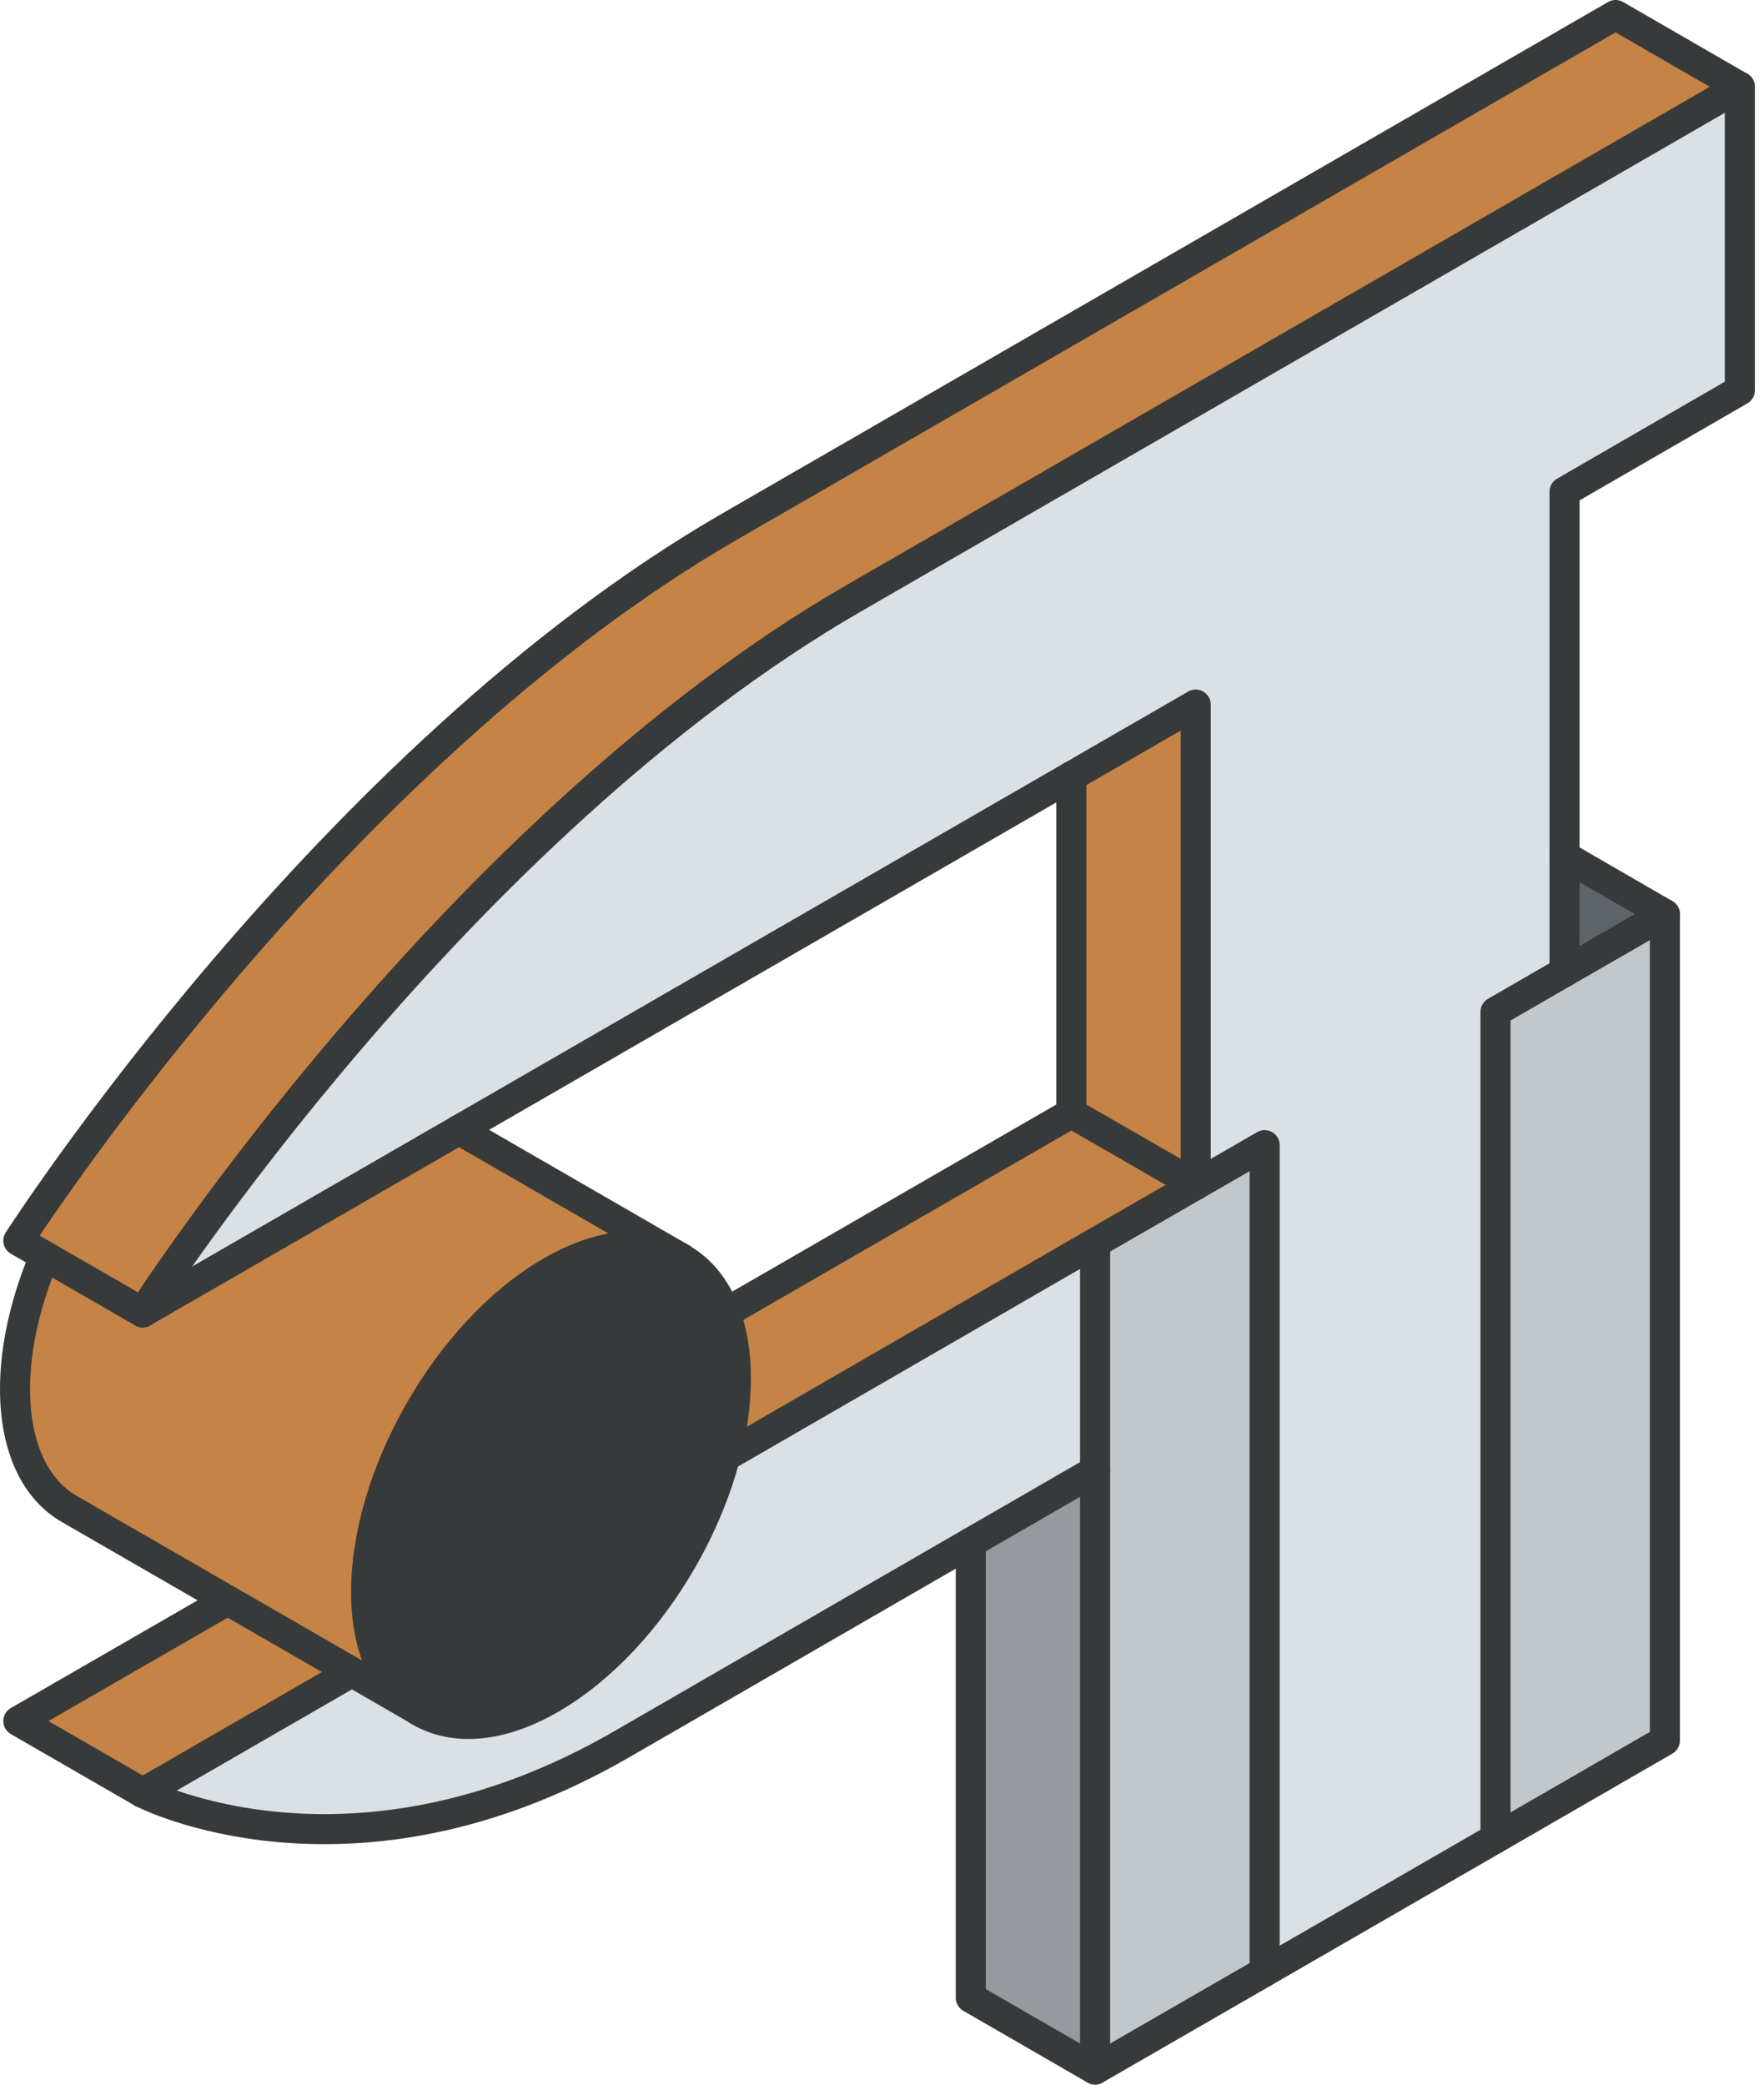
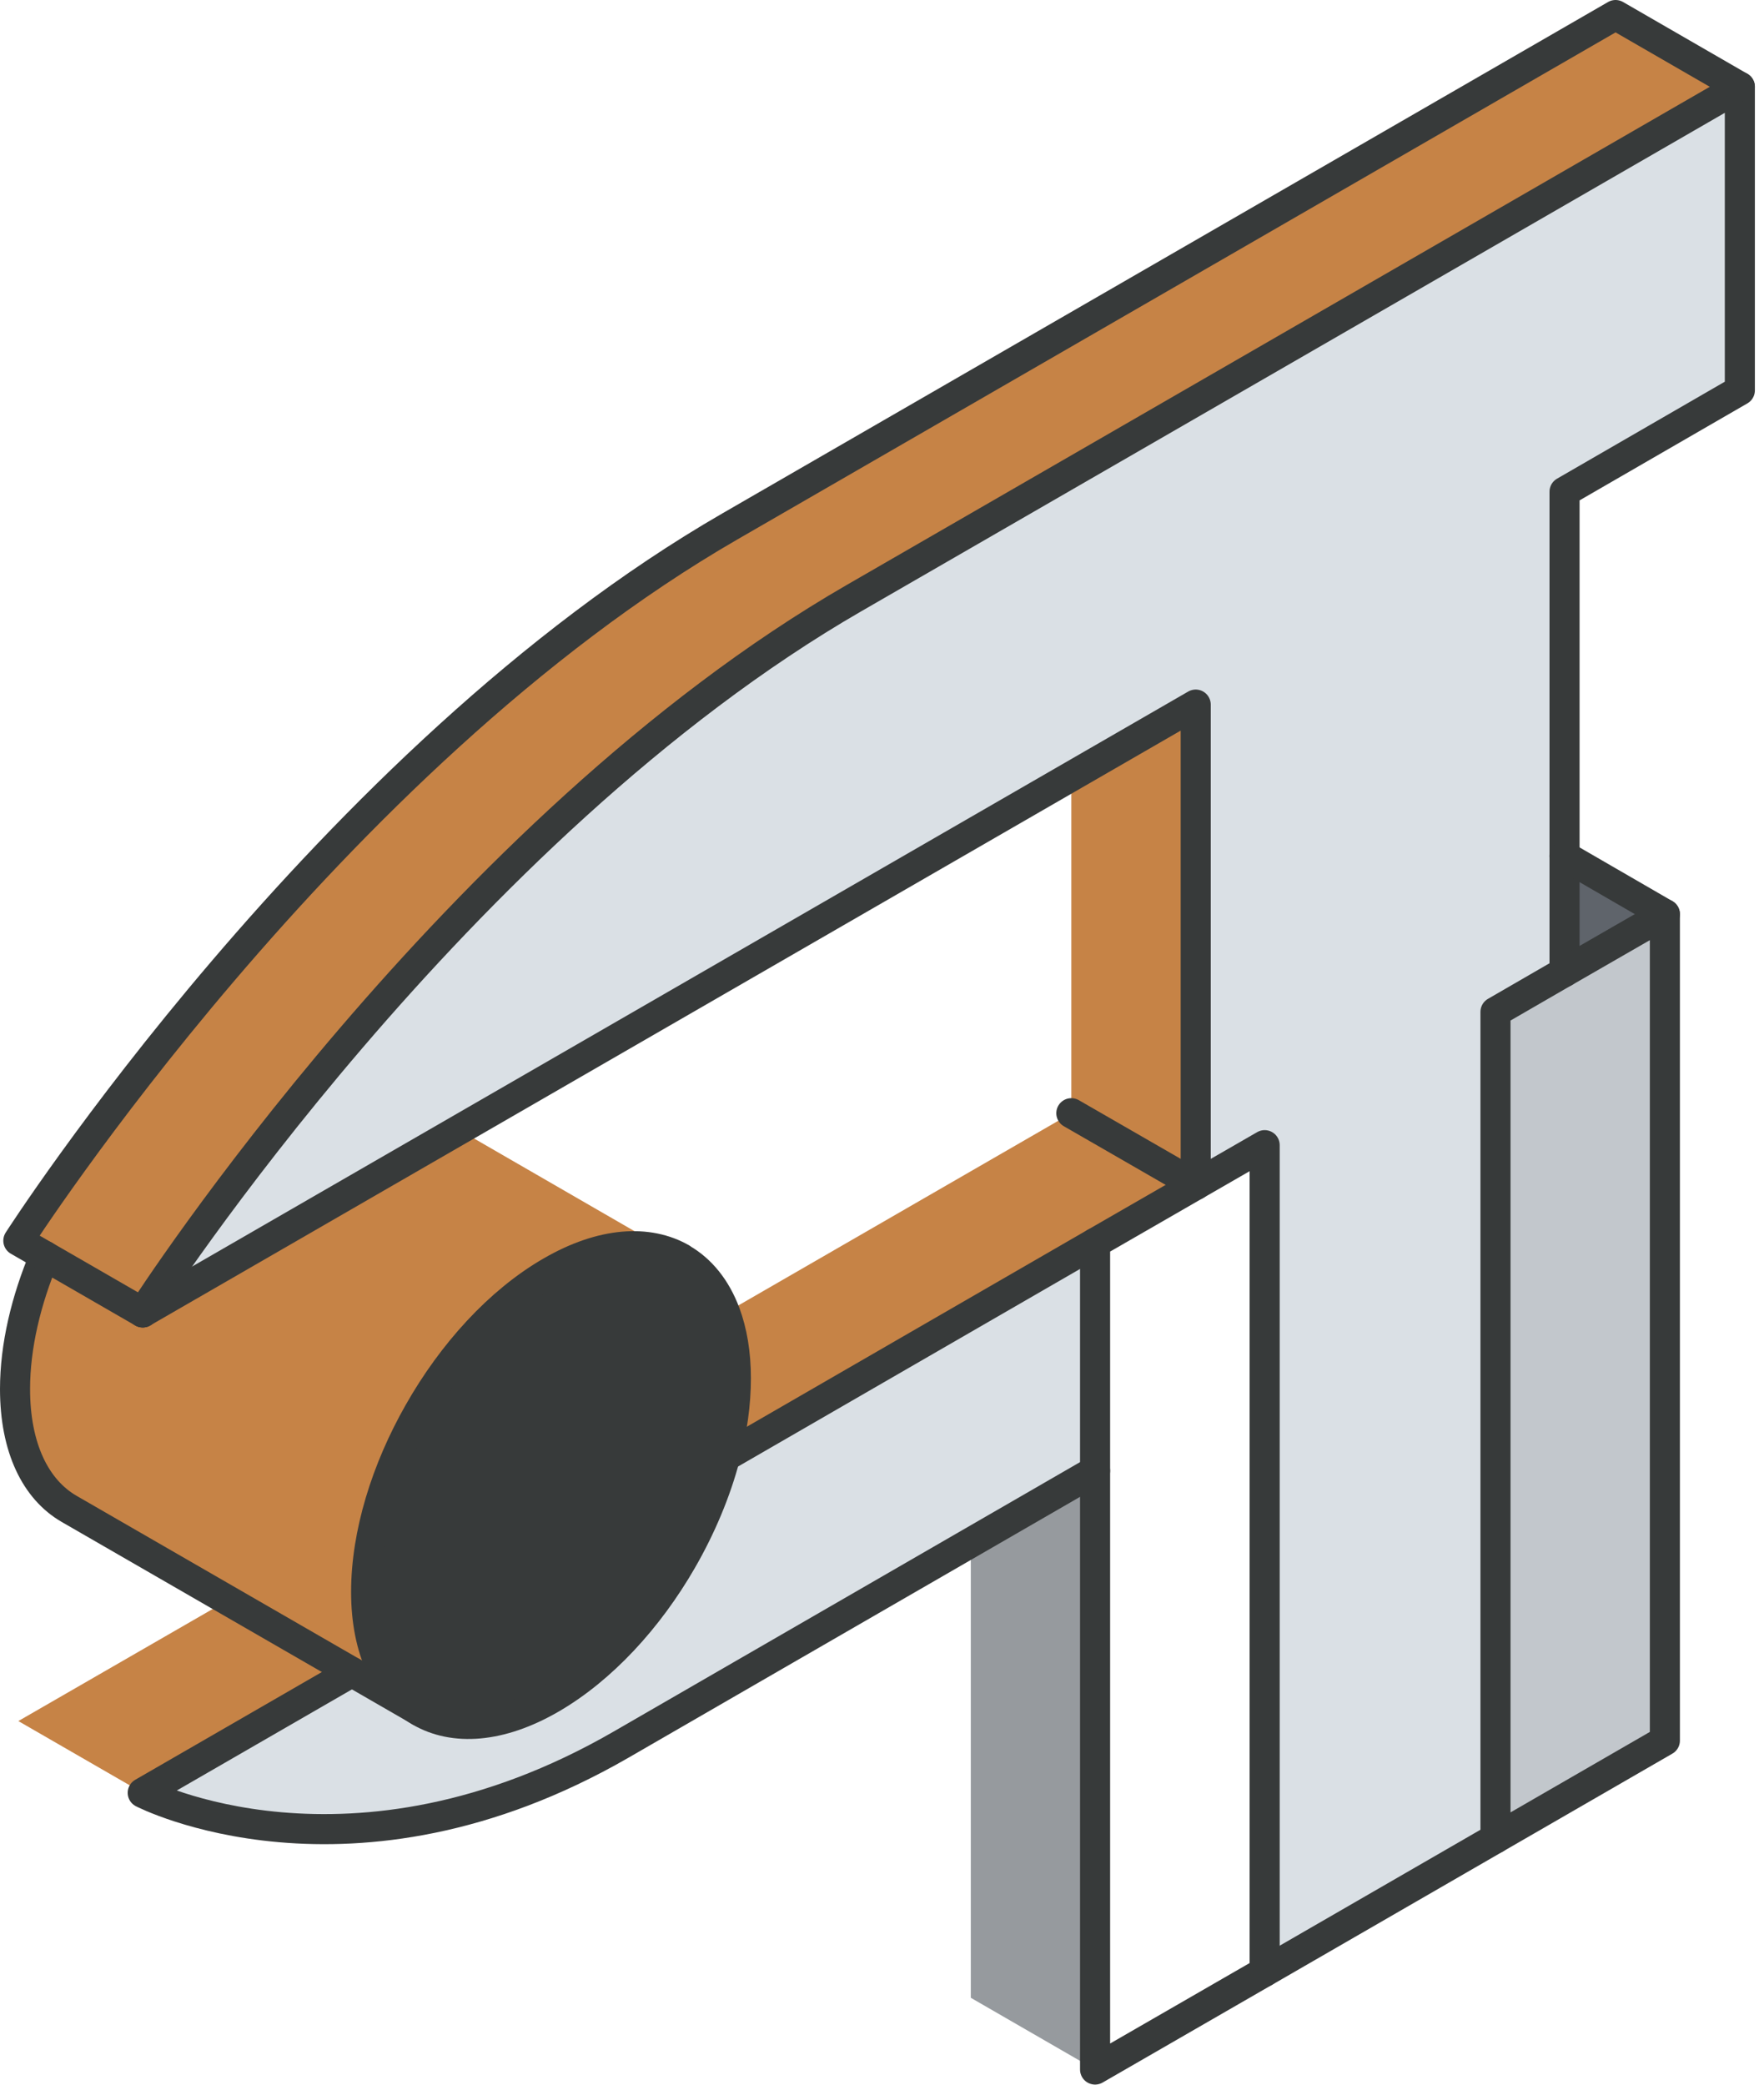
<svg xmlns="http://www.w3.org/2000/svg" width="176" height="208" viewBox="0 0 176 208" fill="none">
  <g clip-path="url(#clip0_147_5835)">
    <path d="M173.59 8.66V38.95L156.1 49.06V96.98L149.21 100.96V183.43L126.18 196.73V114.26L119.3 118.22V70.3L14.25 130.94C14.85 129.99 45.5 82.6 85.23 59.67L173.59 8.66Z" fill="#DAE0E5" />
    <path d="M173.59 8.66L85.23 59.67C45.5 82.6 14.85 129.99 14.25 130.94L1.84 123.79C1.84 123.79 32.7 75.68 72.84 52.52L161.19 1.5L173.59 8.66Z" fill="#C68346" />
    <path d="M166.11 91.21V173.67L149.21 183.43V100.96L166.11 91.21Z" fill="#C2C7CC" />
    <path d="M166.11 91.21L156.09 96.98V85.41L166.11 91.21Z" fill="#5F646B" />
-     <path d="M126.18 114.26V196.73L109.26 206.49V124.01L126.18 114.26Z" fill="#C2C7CC" />
    <path d="M119.3 70.3V118.22L106.89 111.07V77.46L119.3 70.3Z" fill="#C68346" />
    <path d="M119.3 118.22L72.36 145.33C73.06 142.68 73.43 140.03 73.43 137.51C73.43 134.99 73.06 132.83 72.37 131L106.9 111.07L119.31 118.22H119.3Z" fill="#C68346" />
    <path d="M109.26 146.75V206.49L96.86 199.33V153.91L109.26 146.75Z" fill="#969A9E" />
    <path d="M109.26 124.01V146.75L61.95 174.08C34.98 189.64 14.24 178.88 14.24 178.88L35.11 166.83L41.93 170.77C45.27 172.7 49.89 172.42 54.98 169.47C60.07 166.52 64.69 161.48 68.02 155.7C69.93 152.39 71.42 148.85 72.35 145.33L109.25 124.02L109.26 124.01Z" fill="#DAE0E5" />
    <path d="M72.37 131C73.06 132.84 73.43 135.01 73.43 137.51C73.43 140.01 73.06 142.68 72.36 145.33C71.43 148.86 69.93 152.39 68.03 155.7C64.7 161.49 60.07 166.52 54.99 169.47C49.89 172.42 45.28 172.69 41.94 170.77C38.6 168.84 36.54 164.71 36.54 158.83C36.54 152.95 38.53 146.62 41.79 140.91C45.14 135.01 49.81 129.84 55 126.85C60.09 123.91 64.7 123.63 68.04 125.56C69.97 126.67 71.46 128.51 72.38 130.99L72.37 131Z" fill="#373A3A" />
    <path d="M45.8 112.73L68.03 125.57C64.69 123.63 60.07 123.92 54.99 126.86C49.8 129.85 45.13 135.01 41.78 140.92C38.53 146.63 36.53 153.04 36.53 158.84C36.53 164.64 38.59 168.86 41.93 170.78L6.9 150.57C3.56 148.64 1.5 144.5 1.5 138.61C1.5 134.35 2.59 129.75 4.46 125.32L14.24 130.97L45.79 112.75L45.8 112.73Z" fill="#C68346" />
    <path d="M35.11 166.83L14.24 178.88L1.83 171.72L22.71 159.68L35.11 166.83Z" fill="#C68346" />
    <path d="M68.03 125.57C64.69 123.64 60.07 123.92 54.99 126.86C49.8 129.85 45.13 135.01 41.78 140.92C38.53 146.63 36.53 153.04 36.53 158.84C36.53 164.64 38.59 168.86 41.93 170.78C45.27 172.71 49.89 172.43 54.98 169.48C60.07 166.53 64.69 161.49 68.02 155.71C69.93 152.4 71.42 148.86 72.35 145.34C73.05 142.69 73.42 140.04 73.42 137.52C73.42 135 73.04 132.85 72.36 131.01C71.43 128.53 69.94 126.69 68.02 125.58L68.03 125.57Z" stroke="#373A3A" stroke-width="3" stroke-linecap="round" stroke-linejoin="round" />
-     <path d="M68.03 125.57L45.8 112.73" stroke="#373A3A" stroke-width="3" stroke-linecap="round" stroke-linejoin="round" />
    <path d="M4.46 125.3C2.59 129.73 1.5 134.33 1.5 138.59C1.5 144.48 3.56 148.62 6.9 150.55L41.93 170.76" stroke="#373A3A" stroke-width="3" stroke-linecap="round" stroke-linejoin="round" />
    <path d="M14.24 130.95C14.84 129.99 45.49 82.6 85.22 59.67L173.59 8.66V38.95L156.1 49.06V96.98" stroke="#373A3A" stroke-width="3" stroke-linecap="round" stroke-linejoin="round" />
    <path d="M119.3 118.22V70.3L14.25 130.94" stroke="#373A3A" stroke-width="3" stroke-linecap="round" stroke-linejoin="round" />
    <path d="M109.26 124.01L72.36 145.33" stroke="#373A3A" stroke-width="3" stroke-linecap="round" stroke-linejoin="round" />
    <path d="M35.11 166.83L14.24 178.88C14.24 178.88 34.98 189.64 61.95 174.08L109.26 146.75" stroke="#373A3A" stroke-width="3" stroke-linecap="round" stroke-linejoin="round" />
    <path d="M109.26 206.49L126.18 196.73V114.26L109.26 124.01V206.49Z" stroke="#373A3A" stroke-width="3" stroke-linecap="round" stroke-linejoin="round" />
    <path d="M156.09 96.98L149.21 100.96V183.43L166.11 173.67V91.21L156.09 96.98Z" stroke="#373A3A" stroke-width="3" stroke-linecap="round" stroke-linejoin="round" />
    <path d="M106.89 111.07L119.3 118.22" stroke="#373A3A" stroke-width="3" stroke-linecap="round" stroke-linejoin="round" />
    <path d="M173.59 8.66L161.19 1.5L72.83 52.52C32.7 75.68 1.83 123.79 1.83 123.79L14.24 130.95" stroke="#373A3A" stroke-width="3" stroke-linecap="round" stroke-linejoin="round" />
-     <path d="M106.89 77.46V111.07L72.37 131" stroke="#373A3A" stroke-width="3" stroke-linecap="round" stroke-linejoin="round" />
-     <path d="M22.71 159.68L1.83 171.72L14.24 178.88" stroke="#373A3A" stroke-width="3" stroke-linecap="round" stroke-linejoin="round" />
    <path d="M166.11 91.21L156.09 85.41" stroke="#373A3A" stroke-width="3" stroke-linecap="round" stroke-linejoin="round" />
-     <path d="M109.26 206.49L96.86 199.33V153.91" stroke="#373A3A" stroke-width="3" stroke-linecap="round" stroke-linejoin="round" />
    <path d="M126.18 196.73L149.21 183.43" stroke="#373A3A" stroke-width="3" stroke-linecap="round" stroke-linejoin="round" />
  </g>
  <defs>
    <clipPath id="clip0_147_5835">
      <rect width="175.09" height="207.99" fill="white" />
    </clipPath>
  </defs>
</svg>